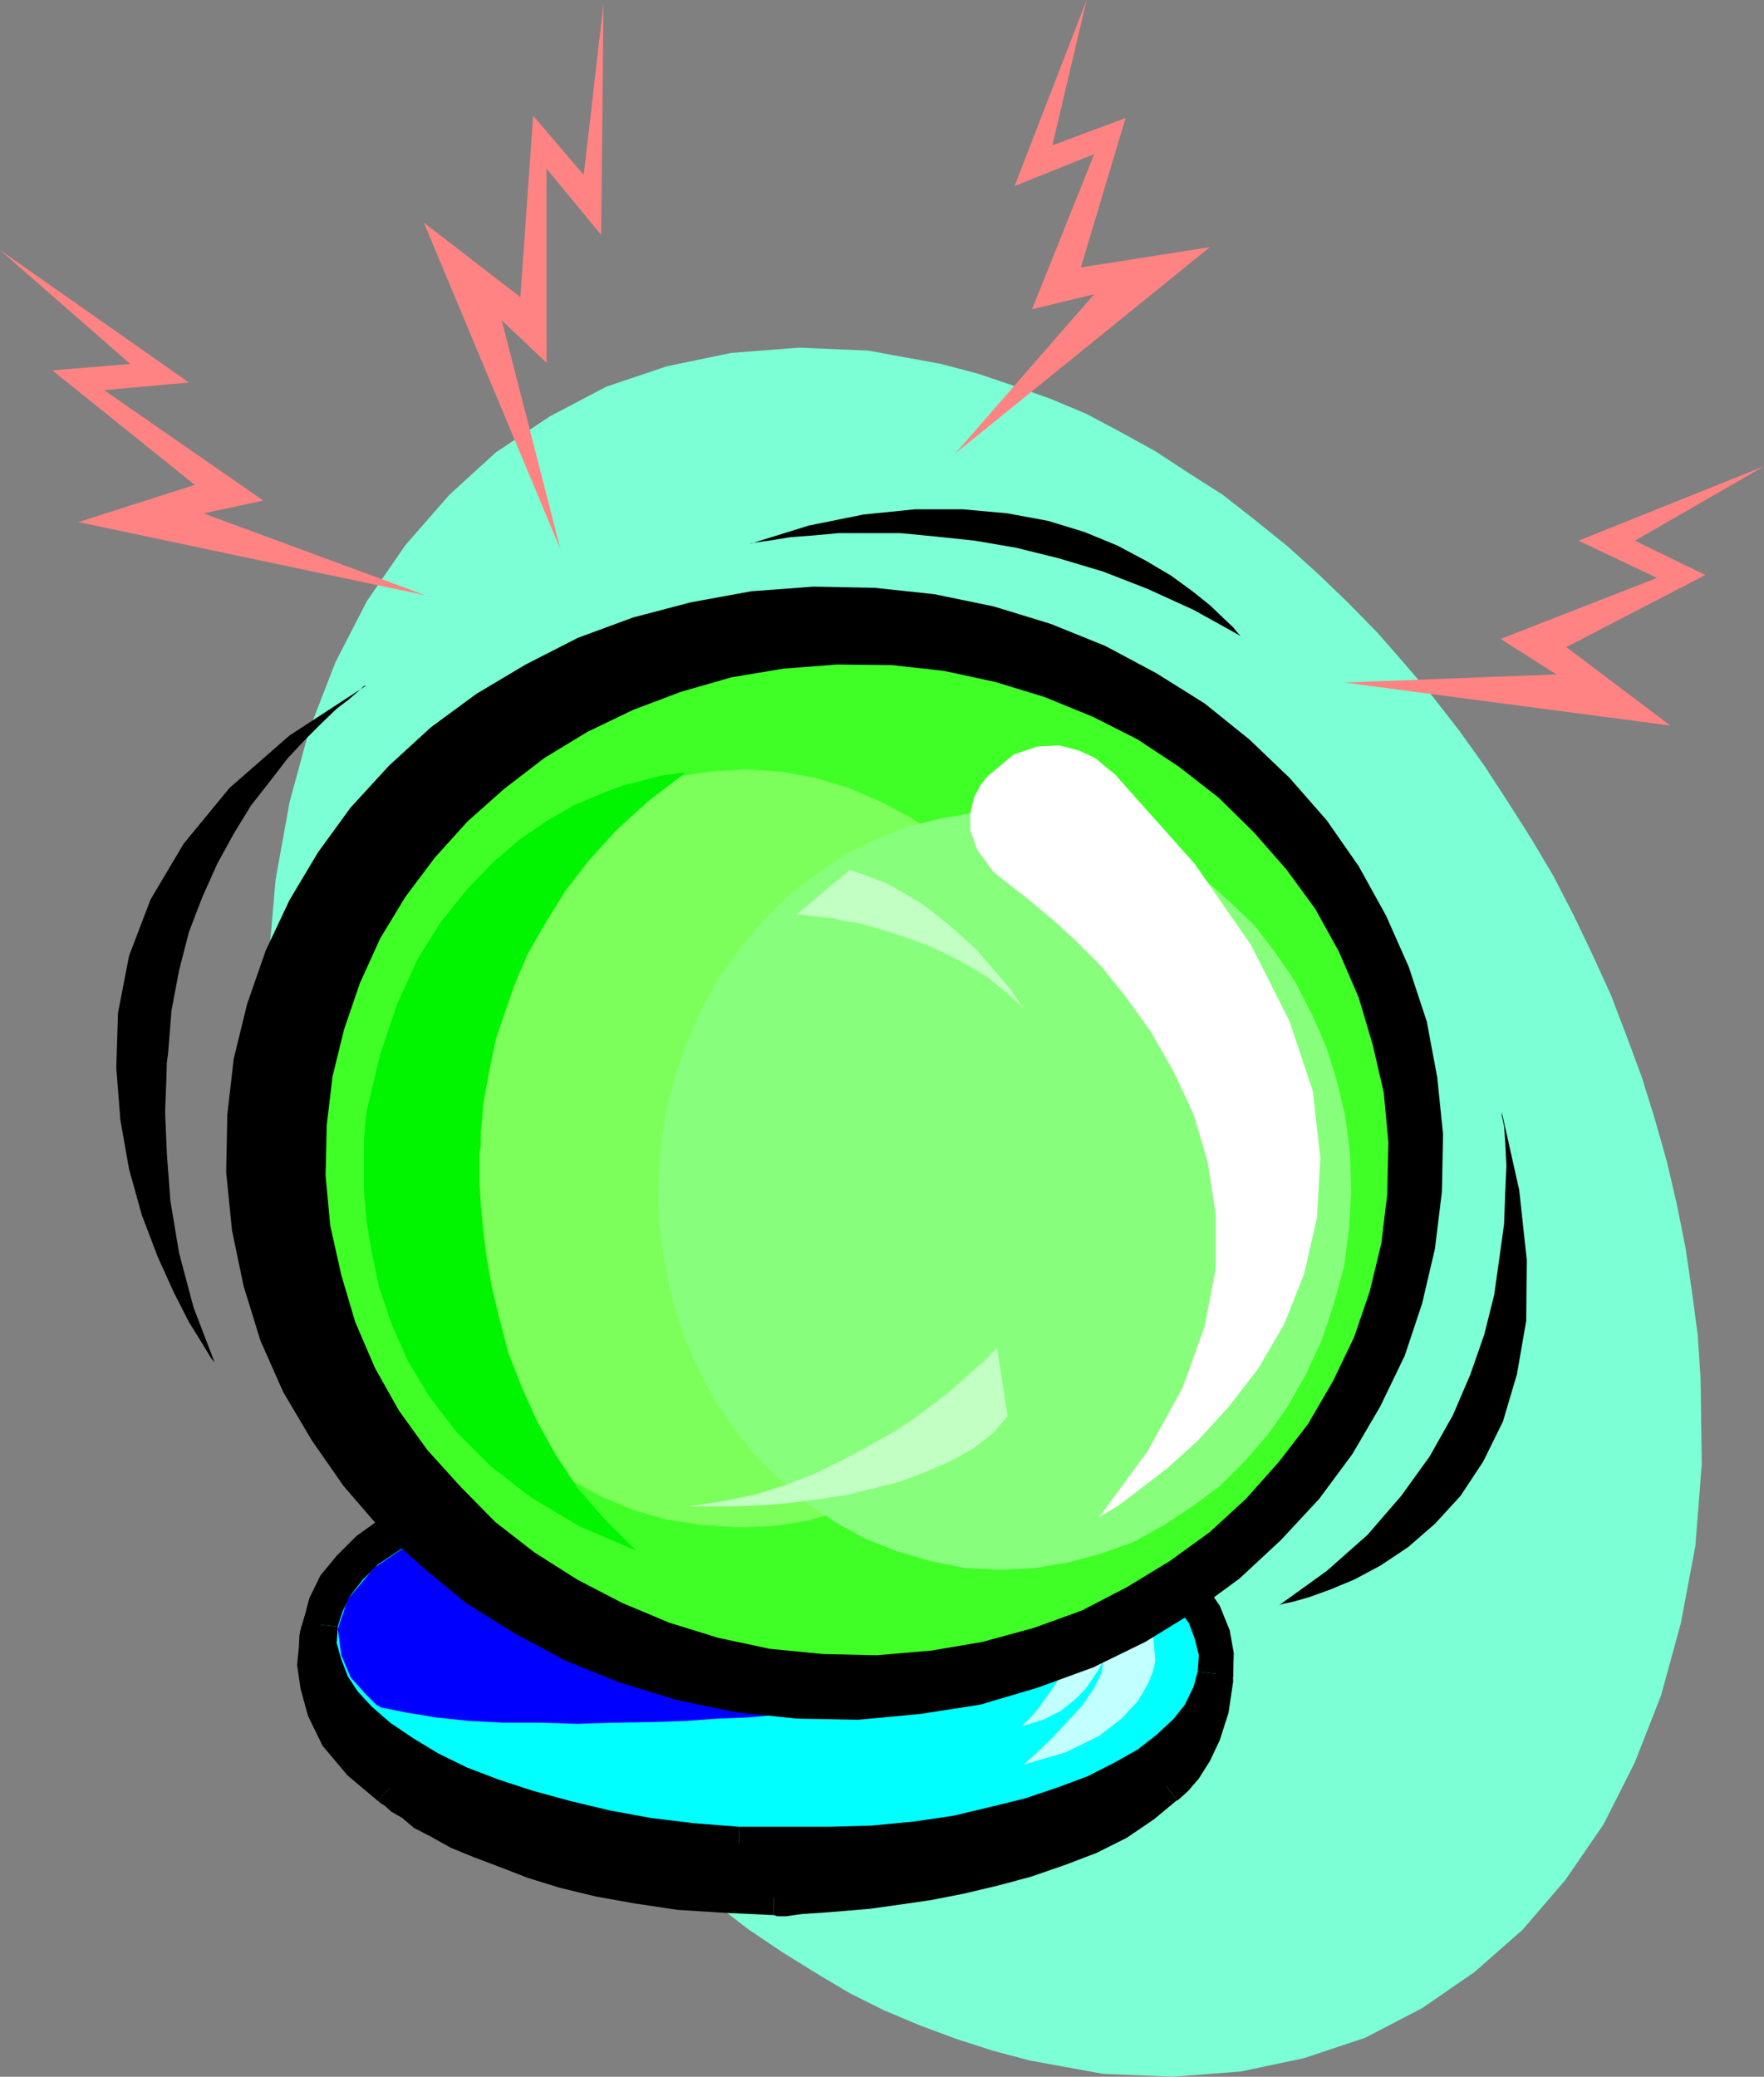
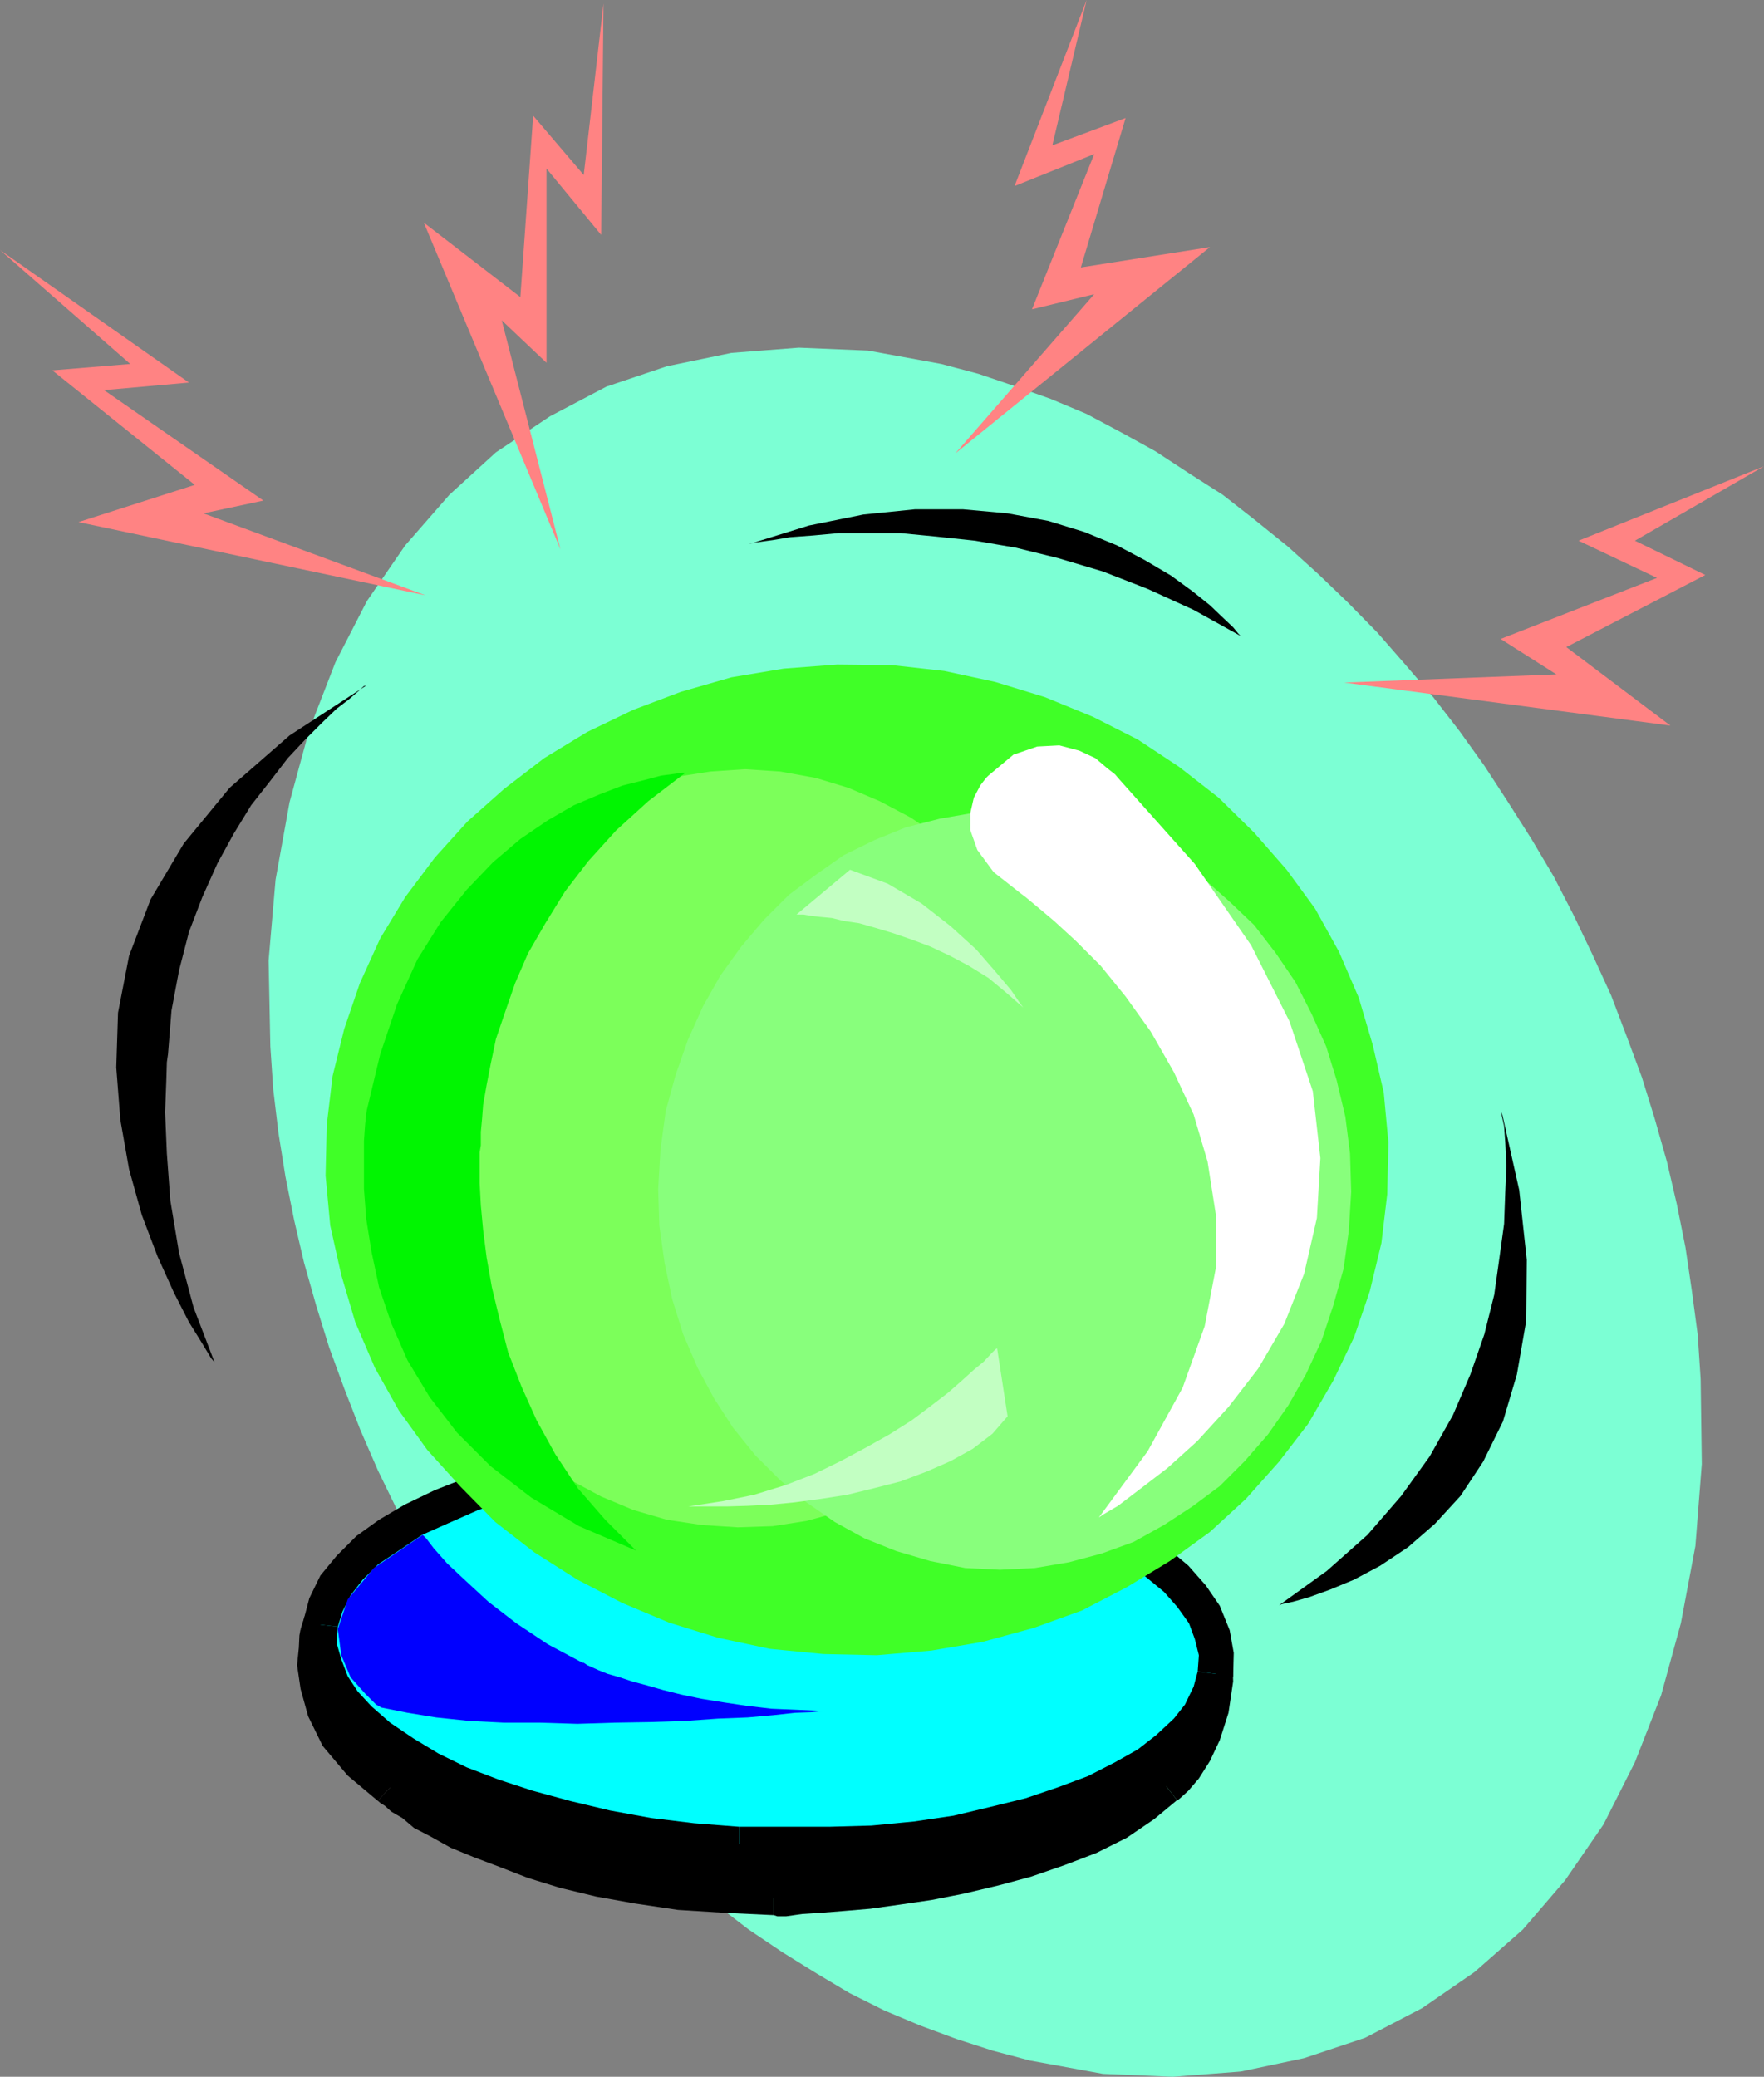
<svg xmlns="http://www.w3.org/2000/svg" xmlns:ns1="http://sodipodi.sourceforge.net/DTD/sodipodi-0.dtd" xmlns:ns2="http://www.inkscape.org/namespaces/inkscape" version="1.0" width="129.724mm" height="152.693mm" id="svg30" ns1:docname="Crystal Ball 2.wmf">
  <rect width="100%" height="100%" fill="#808080" stroke="none" />
  <ns1:namedview id="namedview30" pagecolor="#ffffff" bordercolor="#000000" borderopacity="0.25" ns2:showpageshadow="2" ns2:pageopacity="0.0" ns2:pagecheckerboard="0" ns2:deskcolor="#d1d1d1" ns2:document-units="mm" />
  <defs id="defs1">
    <pattern id="WMFhbasepattern" patternUnits="userSpaceOnUse" width="6" height="6" x="0" y="0" />
  </defs>
  <path style="fill:#7cffd4;fill-opacity:1;fill-rule:evenodd;stroke:none" d="m 472.679,383.229 -0.808,-12.279 -1.616,-12.117 -1.778,-12.117 -2.424,-12.117 -2.747,-11.794 -3.394,-11.956 -3.555,-11.471 -4.202,-11.309 -4.363,-11.471 -5.171,-11.309 -5.171,-10.825 -5.656,-10.986 -6.141,-10.34 -6.464,-10.179 -6.626,-10.179 -6.949,-9.694 -7.272,-9.371 -7.757,-9.048 -7.757,-8.886 -8.242,-8.401 -8.242,-7.917 -8.403,-7.593 -9.211,-7.432 -8.888,-6.947 -9.373,-5.978 -9.373,-6.139 -9.373,-5.17 -9.696,-5.17 -10.019,-4.201 -10.019,-3.554 -10.019,-3.393 -10.342,-2.747 -20.362,-3.716 -19.23,-0.808 -18.746,1.454 -17.938,3.716 -16.806,5.655 -15.675,8.24 -15.029,10.017 -12.928,11.794 -12.282,14.056 -10.666,15.51 -8.726,16.964 -7.272,18.741 -5.494,20.195 -3.878,21.488 -1.939,22.457 0.485,23.911 0.808,11.956 1.454,12.117 1.939,12.117 2.424,12.117 2.747,11.794 3.394,11.956 3.555,11.471 4.202,11.471 4.525,11.633 4.848,11.148 5.333,10.986 5.656,10.663 6.141,10.502 6.302,10.34 6.787,10.017 6.949,9.855 7.272,9.371 7.595,9.048 7.918,8.886 8.08,8.24 8.565,8.078 8.565,7.593 8.888,7.109 9.05,6.947 9.373,6.301 9.373,5.816 9.211,5.493 9.696,4.847 10.019,4.201 10.019,3.716 10.019,3.231 10.342,2.747 20.362,3.716 19.392,0.808 18.907,-1.454 17.614,-3.716 16.968,-5.655 15.837,-8.24 14.544,-10.017 13.413,-11.794 11.797,-13.733 10.666,-15.51 8.726,-17.287 7.272,-18.58 5.494,-20.034 4.04,-21.488 1.778,-22.78 z" id="path1" />
  <path style="fill:#000000;fill-opacity:1;fill-rule:evenodd;stroke:none" d="m 337.582,458.195 -249.187,-4.201 -0.323,1.131 -0.162,3.07 -0.323,4.524 0.808,5.655 1.778,6.786 3.717,7.27 6.141,7.27 8.403,6.947 0.323,0.323 1.131,0.969 1.939,1.454 2.747,1.939 3.232,2.262 4.363,2.585 5.171,2.747 5.979,2.585 7.11,2.747 7.757,2.747 8.565,2.747 9.696,2.423 10.666,1.777 11.474,1.939 12.766,0.808 13.736,0.646 h 0.97 2.424 l 4.202,-0.323 5.171,-0.323 6.141,-0.485 7.595,-0.646 7.757,-1.293 8.888,-1.131 8.726,-1.777 9.211,-2.262 9.211,-2.262 9.05,-3.07 8.403,-3.393 7.918,-3.878 7.11,-5.008 6.302,-5.17 0.646,-0.485 1.778,-1.777 2.747,-2.908 2.747,-4.201 2.424,-5.17 2.101,-6.624 1.293,-7.917 z" id="path2" />
  <path style="fill:#000000;fill-opacity:1;fill-rule:evenodd;stroke:none" d="m 93.243,455.125 -4.848,3.554 249.187,4.362 v -9.855 L 88.395,448.986 l -4.848,3.716 4.848,-3.716 -3.555,-0.323 -1.293,4.039 z" id="path3" />
  <path style="fill:#000000;fill-opacity:1;fill-rule:evenodd;stroke:none" d="m 111.827,493.093 -0.646,-0.646 -7.918,-6.301 -5.171,-6.463 -3.232,-6.301 -1.616,-5.816 -0.808,-4.847 0.162,-4.201 0.323,-2.747 0.323,-0.646 -9.696,-2.423 -0.323,1.777 -0.162,3.393 -0.485,4.847 0.97,6.624 2.101,7.593 4.04,8.24 6.949,8.24 9.05,7.593 -0.646,-0.646 z" id="path4" />
  <path style="fill:#000000;fill-opacity:1;fill-rule:evenodd;stroke:none" d="m 215.089,522.497 -13.736,-0.646 -12.443,-0.808 -11.15,-1.939 -10.342,-1.777 -9.373,-2.423 -8.242,-2.747 -7.918,-2.423 -6.626,-2.747 -5.818,-2.747 -4.848,-2.423 -4.04,-2.423 -3.232,-2.1 -2.424,-1.777 -1.939,-1.454 -1.131,-0.969 -6.787,7.27 0.646,0.646 1.293,0.808 1.778,1.616 3.07,1.777 3.232,2.747 4.686,2.423 5.494,3.07 6.302,2.585 7.272,2.747 7.918,3.07 8.888,2.747 10.019,2.423 10.827,1.939 11.958,1.777 12.928,0.808 13.736,0.646 z" id="path5" />
  <path style="fill:#000000;fill-opacity:1;fill-rule:evenodd;stroke:none" d="m 321.099,492.446 -0.323,0.323 -5.979,4.847 -6.464,4.524 -7.272,3.716 -8.08,3.231 -8.888,2.747 -9.211,2.423 -8.726,2.1 -8.565,1.939 -8.726,1.131 -7.595,1.131 -7.595,0.808 -6.141,0.485 -5.171,0.323 h -3.878 -2.424 l -0.97,0.323 v 9.694 l 0.97,0.323 h 2.424 l 4.525,-0.646 5.171,-0.323 6.141,-0.485 7.595,-0.646 8.08,-1.131 8.888,-1.293 9.05,-1.777 9.534,-2.262 9.05,-2.423 9.373,-3.231 8.888,-3.393 8.403,-4.201 7.595,-5.17 6.626,-5.493 -0.162,0.323 z" id="path6" />
  <path style="fill:#000000;fill-opacity:1;fill-rule:evenodd;stroke:none" d="m 337.582,463.042 -4.848,-4.524 0.162,8.724 -1.131,6.947 -1.778,5.816 -2.262,4.524 -2.262,3.554 -2.586,2.262 -1.778,1.777 v 0.323 l 6.141,7.917 1.131,-0.969 1.939,-1.777 2.909,-3.393 3.07,-4.847 2.747,-5.816 2.424,-7.593 1.293,-8.724 -0.323,-9.371 -4.848,-4.685 z" id="path7" />
  <path style="fill:#00ffff;fill-opacity:1;fill-rule:evenodd;stroke:none" d="m 205.393,512.48 12.766,0.323 h 12.443 l 11.797,-0.646 11.958,-1.131 11.15,-1.616 10.666,-2.423 10.019,-2.423 9.373,-3.07 8.565,-3.231 7.918,-4.039 6.949,-3.878 5.818,-4.524 5.171,-4.847 3.555,-5.008 2.747,-5.332 1.616,-5.493 0.162,-5.493 -1.131,-5.493 -2.101,-5.493 -3.717,-5.17 -4.202,-4.847 -5.818,-4.847 -6.302,-4.524 -7.595,-4.201 -8.242,-4.362 -9.05,-3.554 -9.858,-3.07 -10.504,-3.07 -11.312,-2.423 -11.474,-2.1 -12.282,-1.454 -12.443,-0.969 -12.766,-0.323 h -12.443 l -12.12,0.646 -11.797,1.293 -11.312,1.777 -10.504,2.1 -10.504,2.423 -9.05,3.07 -8.726,3.554 -7.918,3.716 -6.787,4.201 -6.141,4.362 -4.686,4.847 -4.04,4.847 -2.747,5.493 -1.454,5.332 -0.323,5.493 1.131,5.493 2.262,5.493 3.394,5.17 4.525,4.847 5.333,4.847 6.787,4.524 7.272,4.201 8.565,4.362 9.05,3.554 9.696,3.07 10.666,3.07 11.15,2.423 11.958,2.1 12.12,1.454 z" id="path8" />
  <path style="fill:#000000;fill-opacity:1;fill-rule:evenodd;stroke:none" d="m 332.896,464.496 -1.131,4.201 -2.424,5.008 -3.07,3.878 -4.848,4.524 -5.171,4.039 -6.302,3.554 -7.595,3.878 -8.242,3.07 -9.05,3.07 -9.858,2.423 -10.181,2.423 -10.989,1.616 -11.797,1.131 -11.635,0.323 h -12.443 -12.766 v 9.694 l 12.766,0.646 h 12.443 l 12.12,-0.969 11.958,-1.131 11.474,-1.616 10.989,-2.423 10.181,-2.423 9.858,-2.908 8.726,-3.716 8.242,-4.039 7.595,-4.201 6.464,-5.17 5.333,-5.17 4.363,-5.655 2.909,-6.139 1.939,-6.624 z" id="path9" />
  <path style="fill:#000000;fill-opacity:1;fill-rule:evenodd;stroke:none" d="m 222.038,408.918 12.282,0.969 11.797,1.454 11.15,2.262 10.989,2.262 10.666,3.07 9.373,3.07 8.565,3.231 7.918,4.039 7.272,4.362 5.979,4.201 5.494,4.524 3.717,4.201 3.232,4.524 1.616,4.362 1.131,4.524 -0.323,4.524 9.858,1.293 0.162,-6.463 -1.131,-6.301 -2.747,-6.786 -3.878,-5.655 -4.848,-5.493 -6.141,-5.17 -6.626,-4.847 -7.918,-4.362 -8.565,-4.524 -9.696,-3.878 -10.019,-3.07 -10.666,-3.07 -11.474,-2.423 -11.958,-2.1 -12.443,-1.454 -12.766,-0.969 z" id="path10" />
  <path style="fill:#000000;fill-opacity:1;fill-rule:evenodd;stroke:none" d="m 93.889,452.055 1.293,-4.201 2.262,-4.524 3.394,-4.362 4.202,-4.201 5.818,-3.878 6.464,-4.362 7.272,-3.231 8.403,-3.716 8.888,-2.747 10.019,-2.423 10.342,-2.1 11.312,-1.777 11.474,-1.293 11.797,-0.323 h 12.443 12.766 v -9.694 l -12.766,-0.646 h -12.443 l -12.443,0.969 -12.12,1.131 -11.312,1.939 -10.827,2.1 -10.666,2.423 -9.534,3.393 -9.05,3.554 -8.403,4.039 -7.11,4.201 -6.302,4.524 -5.494,5.493 -4.525,5.493 -3.07,6.301 -1.778,6.786 z" id="path11" />
  <path style="fill:#000000;fill-opacity:1;fill-rule:evenodd;stroke:none" d="m 205.393,507.633 -12.443,-0.969 -11.958,-1.454 -11.474,-2.1 -10.827,-2.585 -10.666,-2.908 -9.373,-3.07 -8.888,-3.393 -7.918,-3.878 -6.949,-4.201 -6.464,-4.362 -5.171,-4.524 -3.878,-4.201 -2.747,-4.201 -1.778,-4.685 -1.293,-4.524 0.323,-4.524 -9.696,-1.131 -0.323,6.301 1.131,6.301 2.586,6.463 3.878,5.978 5.171,5.493 5.818,5.17 6.949,4.847 7.595,4.362 9.05,4.524 9.534,3.878 10.019,3.07 10.504,3.07 11.635,2.423 12.12,2.1 12.443,1.454 13.09,0.969 z" id="path12" />
-   <path style="fill:#000000;fill-opacity:1;fill-rule:evenodd;stroke:none" d="m 93.566,474.19 0.323,0.323 0.646,0.969 1.131,1.454 1.778,1.777 2.262,2.262 2.909,2.423 4.04,2.908 4.525,3.07 5.494,3.07 6.302,3.393 7.757,2.908 8.08,3.393 9.696,3.07 10.666,3.07 11.958,2.423 12.928,2.423 -0.808,0.323 -2.262,0.646 -3.555,0.808 -3.878,0.969 -4.686,0.969 -4.202,0.162 -3.717,0.323 -2.909,-0.323 h -0.646 l -1.778,-0.646 -2.586,-0.485 -3.555,-1.293 -4.202,-1.131 -4.686,-1.939 -5.01,-2.1 -5.656,-2.423 -5.333,-2.747 -5.494,-2.908 -5.494,-3.716 -5.171,-3.554 -4.525,-4.362 -4.202,-4.847 -3.394,-5.17 z" id="path13" />
-   <path style="fill:#c2ffff;fill-opacity:1;fill-rule:evenodd;stroke:none" d="m 292.496,424.428 1.293,0.646 3.394,1.777 4.848,3.07 5.333,4.201 5.333,5.17 4.525,6.463 3.07,6.947 0.808,8.24 v 0.808 l -0.646,2.747 -1.454,3.554 -2.747,4.685 -4.525,4.847 -6.302,4.847 -9.211,4.524 -11.635,3.393 0.97,-0.969 2.747,-2.423 4.04,-3.878 4.202,-4.524 4.202,-4.524 3.394,-5.008 2.101,-4.201 0.323,-3.231 -0.323,0.485 -0.808,1.777 -1.616,2.423 -2.101,3.07 -3.07,3.07 -3.878,3.07 -4.848,2.423 -5.818,1.777 0.485,-0.646 1.616,-1.454 2.101,-2.423 2.424,-3.393 2.424,-3.393 2.101,-3.554 1.293,-3.878 0.323,-3.393 -0.323,0.323 -0.646,1.131 -1.131,1.616 -1.616,2.1 -1.778,2.1 -1.778,1.777 -2.424,1.454 -2.586,1.293 0.485,-0.646 1.131,-2.1 1.454,-3.231 1.293,-4.362 0.97,-4.524 v -5.17 l -0.97,-5.17 -2.747,-5.17 0.323,0.323 0.646,0.323 1.131,0.969 1.616,1.131 1.454,1.777 1.616,1.939 1.131,2.423 1.131,2.423 v -0.323 l 0.323,-1.454 v -1.939 l -0.646,-2.747 -0.808,-3.07 -1.616,-3.554 -2.424,-4.201 -3.555,-4.362 0.646,0.323 2.101,1.293 3.07,1.454 2.909,2.747 3.394,3.07 3.07,4.039 2.424,4.524 0.97,5.008 v -0.485 -1.293 l -0.323,-2.423 -0.97,-3.07 -1.454,-3.878 -2.262,-4.524 -3.232,-5.17 z" id="path14" />
  <path style="fill:#0000ff;fill-opacity:1;fill-rule:evenodd;stroke:none" d="m 117.483,426.528 0.97,0.969 2.101,2.747 3.717,4.201 5.171,4.847 6.302,5.816 7.757,5.978 8.726,5.816 9.696,5.17 h 0.323 l 0.97,0.646 1.454,0.646 1.778,0.808 2.424,0.969 3.394,0.969 3.394,1.131 4.202,1.131 4.525,1.293 5.171,1.293 5.494,1.131 5.979,0.969 6.464,0.969 6.949,0.808 7.434,0.323 7.434,0.323 h -0.808 l -3.07,0.323 -4.525,0.162 -5.818,0.646 -7.272,0.646 -8.242,0.323 -9.05,0.646 -9.858,0.323 -9.858,0.162 -10.342,0.323 -10.342,-0.323 h -10.019 l -9.696,-0.485 -9.211,-0.969 -7.918,-1.293 -7.272,-1.454 -1.454,-0.808 -3.07,-3.07 -4.04,-4.524 -2.586,-6.139 -0.97,-7.27 2.747,-8.24 7.272,-8.724 z" id="path15" />
-   <path style="fill:#000000;fill-opacity:1;fill-rule:evenodd;stroke:none" d="m 238.521,477.906 17.291,-1.616 16.645,-2.585 15.837,-4.685 15.514,-5.655 14.544,-7.109 13.413,-8.24 12.766,-9.371 11.474,-10.663 10.666,-11.471 9.211,-12.44 7.757,-13.248 6.787,-14.056 4.848,-14.541 3.555,-15.187 1.939,-15.833 0.323,-15.995 -1.616,-15.833 -2.909,-15.51 -5.01,-15.187 -6.302,-14.218 -7.595,-13.733 -8.888,-12.764 -10.342,-11.794 -11.15,-10.663 -12.443,-10.017 -13.413,-8.401 -14.221,-7.593 -15.19,-6.139 -15.837,-4.847 -16.483,-3.393 -16.645,-1.777 -16.968,-0.323 -17.291,1.293 -16.806,3.07 -15.998,4.201 -15.352,5.655 -14.544,7.432 -13.574,8.078 -12.766,9.371 -11.635,10.663 -10.666,11.633 -9.05,12.44 -7.918,13.248 -6.626,14.056 -5.171,14.864 -3.717,15.187 -1.778,15.51 -0.323,15.995 1.616,16.156 3.232,15.51 4.686,15.187 6.302,14.218 7.918,13.41 8.888,12.764 10.181,11.794 11.635,10.663 12.12,10.017 13.736,8.563 14.221,7.593 14.867,5.978 15.837,4.847 16.322,3.393 16.968,1.777 z" id="path16" />
  <path style="fill:#40ff27;fill-opacity:1;fill-rule:evenodd;stroke:none" d="m 243.693,459.972 15.19,-1.293 14.221,-2.423 14.221,-3.878 13.413,-4.847 12.443,-6.463 11.958,-7.27 11.15,-8.078 10.019,-9.209 9.211,-10.34 8.08,-10.502 6.949,-11.956 5.818,-12.117 4.363,-12.764 3.232,-13.41 1.616,-13.571 0.323,-14.379 -1.293,-13.894 -3.07,-13.248 -3.878,-13.087 -5.494,-12.764 -6.626,-11.956 -7.918,-10.825 -9.05,-10.34 -9.858,-9.694 -10.989,-8.563 -11.474,-7.593 -12.443,-6.301 -13.413,-5.493 -13.736,-4.201 -14.221,-3.07 -14.544,-1.616 -15.19,-0.162 -14.867,1.131 -14.544,2.423 -14.059,4.039 -13.251,5.008 -12.766,6.139 -11.958,7.27 -11.15,8.563 -10.181,9.048 -9.05,10.017 -8.242,10.986 -6.949,11.471 -5.656,12.44 -4.363,12.764 -3.232,13.087 -1.616,13.571 -0.323,14.056 1.293,13.894 3.07,13.733 3.878,13.087 5.494,12.764 6.626,11.794 7.918,10.986 9.211,10.179 9.696,9.855 10.827,8.401 11.958,7.593 12.443,6.463 13.09,5.493 13.574,4.201 14.382,3.07 14.867,1.454 z" id="path17" />
  <path style="fill:#ff8383;fill-opacity:1;fill-rule:evenodd;stroke:none" d="m 302.03,0 -9.534,40.391 20.362,-7.593 -12.443,41.522 35.875,-5.655 -70.781,57.355 38.622,-44.268 -17.291,4.201 17.291,-43.138 -22.139,8.886 z" id="path18" />
  <path style="fill:#ff8383;fill-opacity:1;fill-rule:evenodd;stroke:none" d="m 490.294,129.574 -35.875,20.68 19.554,9.532 -38.622,20.034 28.926,21.811 -90.657,-11.956 58.984,-2.262 -15.514,-9.855 43.47,-16.964 -21.816,-10.34 z" id="path19" />
  <path style="fill:#ff8383;fill-opacity:1;fill-rule:evenodd;stroke:none" d="M 167.741,0.969 162.246,48.631 148.187,32.151 144.632,82.559 117.806,61.879 155.782,152.678 139.461,89.022 151.904,100.816 V 46.853 l 15.19,18.418 z" id="path20" />
  <path style="fill:#ff8383;fill-opacity:1;fill-rule:evenodd;stroke:none" d="m 0,69.472 36.198,31.667 -21.654,1.777 39.592,31.828 -32.32,10.34 96.475,20.357 -61.731,-22.78 16.645,-3.554 -44.278,-30.697 23.594,-2.1 z" id="path21" />
  <path style="fill:#7cff5a;fill-opacity:1;fill-rule:evenodd;stroke:none" d="m 195.051,423.782 10.019,0.646 9.696,-0.323 9.373,-1.454 8.888,-2.423 8.888,-3.716 8.403,-4.201 7.918,-5.17 7.595,-6.139 6.626,-6.624 6.464,-7.27 5.656,-8.24 5.01,-8.401 4.202,-9.532 3.394,-9.694 2.747,-10.34 1.454,-10.502 0.646,-10.986 -0.323,-10.34 -1.293,-10.017 -2.424,-10.017 -3.07,-9.694 -3.555,-9.371 -4.848,-8.563 -5.171,-8.24 -6.141,-7.593 -6.949,-6.947 -7.272,-6.139 -7.918,-5.332 -8.565,-4.524 -8.726,-3.716 -9.05,-2.747 -9.858,-1.777 -9.696,-0.646 -9.696,0.646 -9.373,1.454 -9.373,2.423 -8.888,3.393 -8.565,4.524 -7.918,5.17 -7.595,5.655 -6.949,7.109 -6.302,7.27 -5.818,8.24 -4.848,8.401 -4.363,9.371 -3.232,9.855 -2.747,10.179 -1.616,10.34 -0.485,10.663 0.323,10.663 1.454,10.34 2.101,10.017 3.07,9.694 4.04,9.048 4.525,8.886 5.494,8.24 5.979,7.432 7.11,6.786 7.272,6.463 7.918,5.332 8.403,4.524 8.888,3.716 9.373,2.747 z" id="path22" />
  <path style="fill:#01f501;fill-opacity:1;fill-rule:evenodd;stroke:none" d="m 176.79,430.891 -8.565,-8.563 -7.595,-8.724 -6.302,-9.532 -5.171,-9.371 -4.202,-9.371 -3.717,-9.532 -2.424,-9.371 -2.101,-8.724 -1.454,-8.24 -0.97,-7.593 -0.646,-6.947 -0.323,-6.139 v -4.847 -3.716 l 0.323,-1.939 v -0.969 -0.646 -2.1 l 0.323,-3.393 0.323,-4.201 0.97,-5.493 1.131,-5.816 1.454,-6.947 2.586,-7.593 2.747,-7.917 3.555,-8.24 4.848,-8.401 5.494,-8.886 6.464,-8.401 7.757,-8.563 8.888,-8.078 10.342,-7.917 h -0.97 l -2.101,0.323 -3.717,0.485 -4.848,1.293 -5.818,1.454 -6.302,2.423 -7.272,3.07 -7.272,4.201 -7.595,5.17 -7.595,6.463 -7.272,7.593 -7.272,9.048 -6.464,10.34 -5.656,12.44 -4.686,13.894 -3.717,15.51 -0.162,0.969 -0.323,3.07 -0.323,4.524 v 6.139 7.27 l 0.646,8.401 1.454,9.048 2.101,9.855 3.394,10.017 4.525,10.34 6.141,10.179 7.595,9.855 9.373,9.371 11.312,8.724 13.251,7.917 z" id="path23" />
  <path style="fill:#88ff7c;fill-opacity:1;fill-rule:evenodd;stroke:none" d="m 268.256,435.737 9.696,0.485 9.696,-0.485 9.534,-1.616 9.05,-2.423 8.888,-3.231 8.403,-4.685 7.918,-5.17 7.595,-5.655 6.949,-6.947 6.464,-7.432 5.656,-8.078 4.848,-8.563 4.363,-9.371 3.232,-9.694 2.909,-10.34 1.454,-10.663 0.646,-10.663 -0.323,-10.663 -1.293,-10.179 -2.424,-10.179 -2.909,-9.371 -4.04,-9.048 -4.525,-8.886 -5.494,-8.078 -5.979,-7.755 -6.787,-6.463 -7.272,-6.463 -7.918,-5.493 -8.565,-4.524 -8.726,-3.554 -9.373,-2.908 -9.858,-1.454 -9.696,-0.646 -9.696,0.323 -9.373,1.616 -9.534,2.423 -8.726,3.554 -8.565,4.201 -7.595,5.332 -7.595,5.655 -6.949,6.947 -6.302,7.432 -5.818,8.078 -4.848,8.563 -4.202,9.371 -3.394,9.694 -2.747,10.017 -1.454,10.663 -0.646,10.986 0.323,10.179 1.454,10.34 2.101,10.017 3.07,9.855 4.04,9.371 4.525,8.401 5.333,8.24 6.141,7.593 6.949,6.947 7.272,6.139 7.918,5.493 8.242,4.524 8.888,3.554 9.373,2.747 z" id="path24" />
  <path style="fill:#ffffff;fill-opacity:1;fill-rule:evenodd;stroke:none" d="m 283.769,248.324 1.293,0.969 2.909,2.423 5.01,4.201 5.979,5.493 6.949,6.947 6.949,8.563 6.949,9.694 6.464,11.309 5.494,11.794 3.878,13.087 2.262,14.541 v 15.187 l -3.07,15.995 -6.141,17.126 -9.696,17.61 -13.574,18.418 1.454,-0.969 3.878,-2.262 6.141,-4.685 7.595,-5.816 8.242,-7.432 8.726,-9.532 8.242,-10.663 7.272,-12.44 5.494,-13.894 3.555,-15.51 0.97,-16.641 -2.101,-18.58 -6.464,-19.388 -10.666,-21.165 -15.675,-22.619 -21.331,-23.911 -0.808,-0.969 -2.262,-1.777 -3.232,-2.747 -4.525,-2.1 -5.494,-1.454 -6.141,0.323 -6.626,2.262 -6.949,5.816 -0.646,0.646 -1.616,2.1 -1.778,3.393 -0.97,4.201 v 4.847 l 1.939,5.493 4.525,6.139 z" id="path25" />
  <path style="fill:#000000;fill-opacity:1;fill-rule:evenodd;stroke:none" d="m 101.808,190.484 -0.646,0.162 -1.778,1.616 -2.424,2.1 -3.394,2.585 -4.202,4.039 -4.525,4.524 -4.848,5.17 -4.848,6.301 -5.333,6.786 -4.848,7.917 -4.525,8.24 -4.202,9.371 -3.717,9.694 -2.747,10.663 -2.101,11.148 -0.97,12.117 -0.323,2.262 -0.162,5.332 -0.323,8.563 0.485,11.471 0.97,13.087 2.424,14.541 4.04,15.187 5.818,15.187 -0.97,-1.131 -2.424,-4.039 -3.717,-5.978 -4.202,-8.24 -4.525,-10.017 -4.363,-11.471 -3.555,-12.764 -2.424,-13.733 -1.131,-14.541 0.485,-15.187 3.07,-15.833 5.979,-15.672 9.211,-15.51 12.766,-15.51 16.645,-14.541 z" id="path26" />
  <path style="fill:#000000;fill-opacity:1;fill-rule:evenodd;stroke:none" d="m 417.412,309.071 v 0.969 l 0.646,2.908 0.323,4.524 0.323,6.463 -0.323,7.27 -0.323,8.886 -1.293,9.371 -1.454,10.34 -2.747,10.986 -3.878,11.148 -4.848,11.309 -6.464,11.471 -7.918,10.986 -9.373,10.825 -11.312,10.017 -13.251,9.532 0.808,-0.323 3.07,-0.646 4.525,-1.293 5.818,-2.1 6.626,-2.747 7.272,-3.878 7.757,-5.17 7.434,-6.463 7.11,-7.755 6.302,-9.532 5.494,-11.148 3.878,-13.087 2.586,-14.864 0.162,-16.964 -2.101,-19.388 z" id="path27" />
  <path style="fill:#000000;fill-opacity:1;fill-rule:evenodd;stroke:none" d="m 208.141,151.224 0.808,-0.323 2.262,-0.323 3.555,-0.485 4.848,-0.808 6.464,-0.485 6.949,-0.646 h 8.242 9.05 l 10.019,0.969 10.666,1.131 11.312,1.939 11.797,2.908 12.443,3.716 12.443,4.847 12.766,5.816 13.09,7.27 -0.646,-0.646 -1.454,-1.777 -2.909,-2.747 -3.555,-3.393 -4.848,-3.878 -5.979,-4.362 -7.11,-4.201 -7.918,-4.201 -9.05,-3.716 -10.019,-3.07 -11.312,-2.1 -12.443,-1.131 h -13.251 l -14.382,1.454 -15.19,3.07 z" id="path28" />
  <path style="fill:#c2ffc2;fill-opacity:1;fill-rule:evenodd;stroke:none" d="m 277.144,374.666 -0.485,0.323 -1.131,1.131 -2.101,2.262 -2.747,2.262 -3.394,3.07 -3.878,3.393 -4.848,3.716 -5.171,3.878 -6.141,3.878 -6.626,3.716 -6.949,3.716 -7.272,3.554 -7.918,3.07 -8.888,2.747 -8.726,1.777 -9.534,1.454 h 0.97 2.101 3.394 4.525 l 5.494,-0.162 6.464,-0.323 6.626,-0.646 7.272,-0.969 7.272,-1.131 7.272,-1.777 7.595,-1.939 7.272,-2.747 6.626,-2.908 6.141,-3.393 5.494,-4.201 4.202,-4.847 z" id="path29" />
  <path style="fill:#c2ffc2;fill-opacity:1;fill-rule:evenodd;stroke:none" d="m 236.259,241.699 -14.867,12.44 h 0.485 1.454 l 1.778,0.323 2.747,0.323 3.394,0.323 3.232,0.808 4.363,0.646 4.525,1.293 4.848,1.454 5.171,1.777 5.171,1.939 5.494,2.585 5.171,2.747 5.494,3.393 4.686,3.878 5.01,4.362 -0.97,-1.293 -2.424,-3.554 -4.363,-5.17 -5.333,-6.139 -7.11,-6.463 -8.08,-6.301 -9.373,-5.493 z" id="path30" />
</svg>